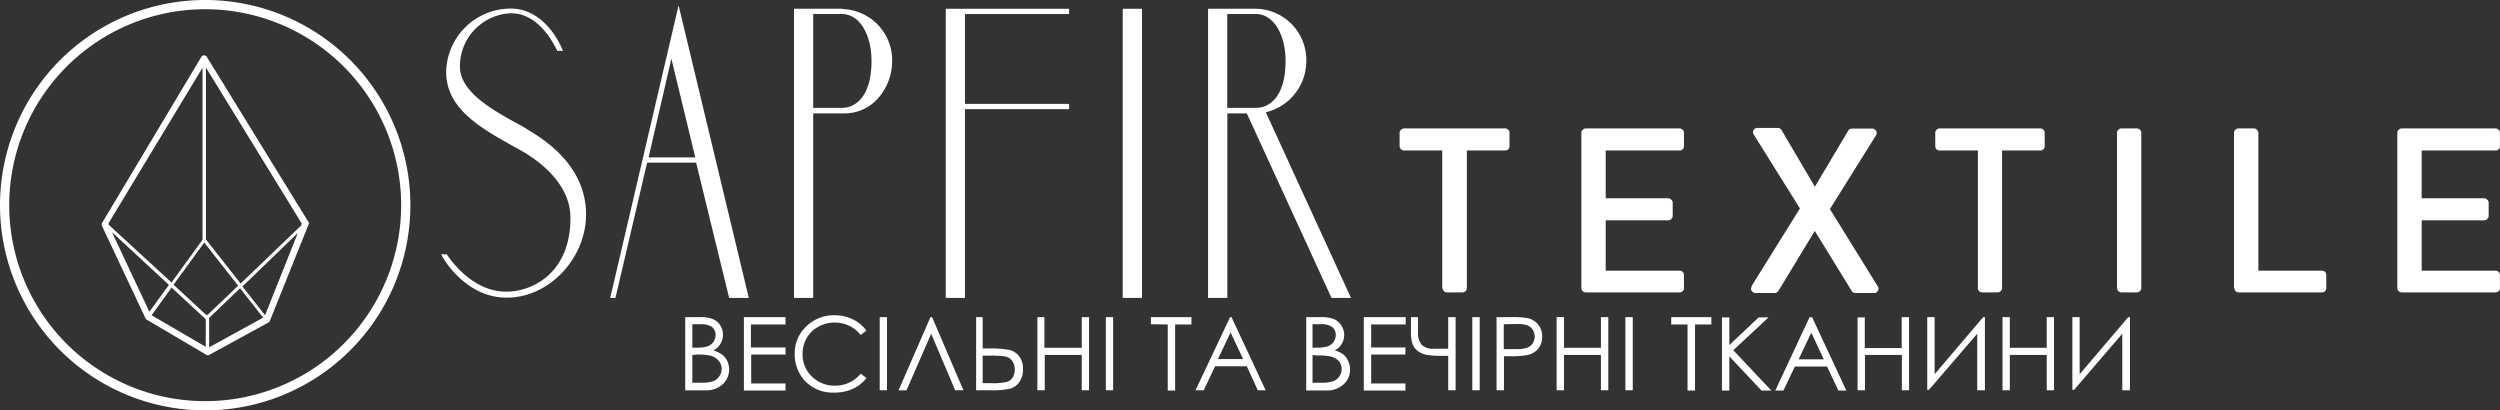
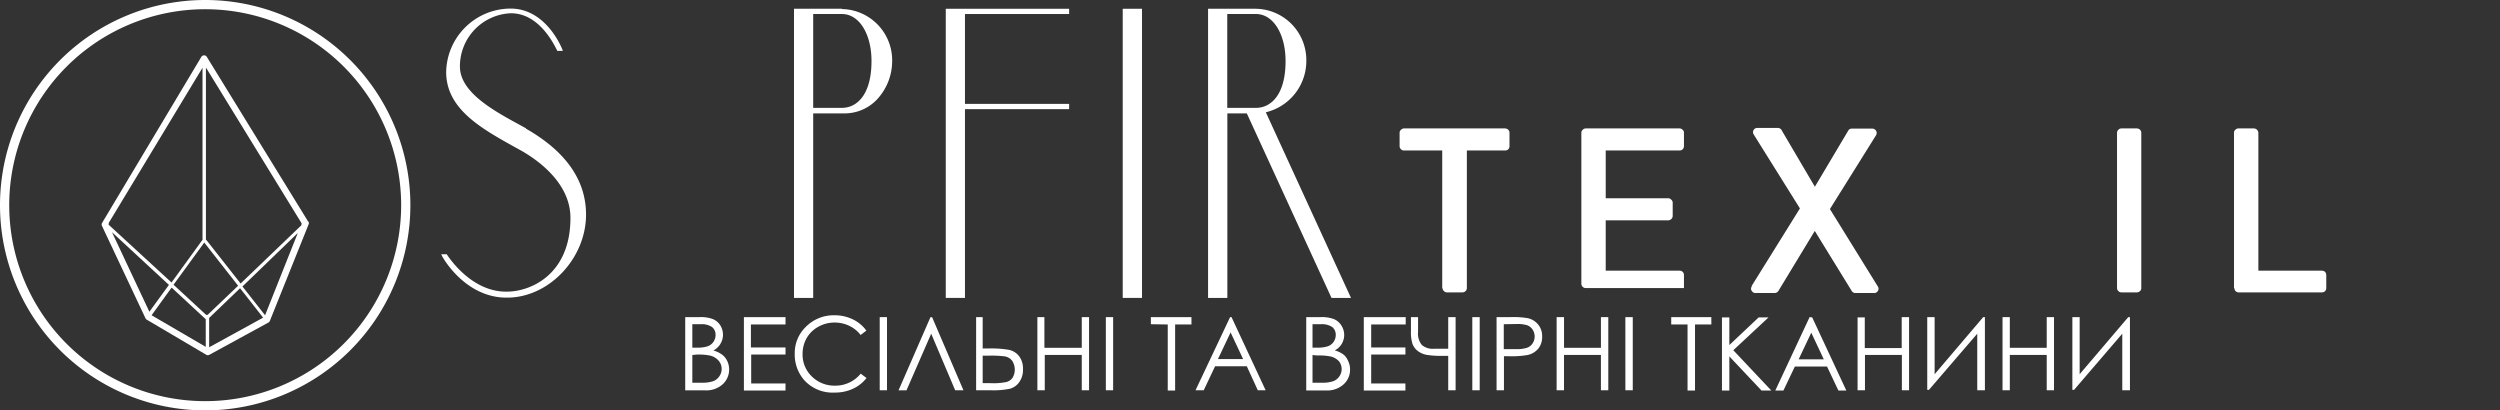
<svg xmlns="http://www.w3.org/2000/svg" id="Слой_2" data-name="Слой 2" width="270.97" height="44.48" viewBox="0 0 270.97 44.48">
  <rect x="0" y="0" width="270.97" height="44.48" fill="#333333" stroke="none" />
  <title>SAPFIR LOGO V01 WHITE</title>
  <path d="M118.12,35.2h1.57a3.71,3.71,0,0,1,1.45.22,1.74,1.74,0,0,1,.8.69,1.91,1.91,0,0,1,0,2,1.94,1.94,0,0,1-.76.71,2.79,2.79,0,0,1,1,.49,1.9,1.9,0,0,1,.52.68,2.14,2.14,0,0,1,.19.88,2.16,2.16,0,0,1-.7,1.61,2.63,2.63,0,0,1-1.88.66h-2.18V35.2Zm.78.77v2.54h.45a3.62,3.62,0,0,0,1.22-.15,1.29,1.29,0,0,0,.62-.48,1.32,1.32,0,0,0,.23-.74,1.07,1.07,0,0,0-.38-.86,2,2,0,0,0-1.22-.31Zm0,3.34v3h1a3.63,3.63,0,0,0,1.28-.17,1.41,1.41,0,0,0,.65-.53,1.38,1.38,0,0,0-.1-1.71,1.78,1.78,0,0,0-.95-.54,6.51,6.51,0,0,0-1.41-.1Zm5.56-4.11H129V36h-3.75v2.49H129v.77h-3.72v3.13H129v.77h-4.51V35.2Zm13.31,1.46-.63.48a3.37,3.37,0,0,0-1.24-1,3.65,3.65,0,0,0-1.6-.35,3.55,3.55,0,0,0-1.75.46,3.24,3.24,0,0,0-1.26,1.23,3.45,3.45,0,0,0-.44,1.73,3.27,3.27,0,0,0,1,2.42,3.45,3.45,0,0,0,2.51,1,3.52,3.52,0,0,0,2.79-1.3l.63.47a3.93,3.93,0,0,1-1.48,1.17,4.6,4.6,0,0,1-2,.41A4.13,4.13,0,0,1,131,42a4.21,4.21,0,0,1-1-2.83,3.94,3.94,0,0,1,1.22-2.93A4.24,4.24,0,0,1,134.29,35a4.56,4.56,0,0,1,2,.44,3.89,3.89,0,0,1,1.47,1.22Zm1.48-1.46H140v7.93h-.79V35.2Zm9,7.93h-.86L144.79,37l-2.68,6.14h-.86l3.46-7.93h.18l3.4,7.93Zm1.33-7.93h.79v3.4H151a11.52,11.52,0,0,1,2.23.15,1.9,1.9,0,0,1,1.1.7,2.22,2.22,0,0,1,.41,1.4,2.29,2.29,0,0,1-.4,1.39,1.82,1.82,0,0,1-1,.72,8.67,8.67,0,0,1-2.1.17h-1.58V35.2Zm.79,7.16h.85a7.08,7.08,0,0,0,1.75-.13,1.19,1.19,0,0,0,.65-.47,1.75,1.75,0,0,0-.07-1.85,1.3,1.3,0,0,0-.77-.45,11.32,11.32,0,0,0-1.74-.08h-.67v3Zm5.89-7.16h.8v3.33h4.05V35.2h.79v7.93h-.79V39.3H157.1v3.83h-.8V35.2Zm7.46,0h.79v7.93h-.79V35.2Zm4.88.77V35.2H173V36h-1.77v7.16h-.8V36Zm8.74-.77,3.7,7.93h-.85L179,40.53h-3.44l-1.23,2.6h-.89l3.75-7.93Zm-.1,1.66-1.37,2.89h2.73l-1.36-2.89Zm8.11-1.66H187a3.71,3.71,0,0,1,1.45.22,1.74,1.74,0,0,1,.8.69,1.88,1.88,0,0,1-.72,2.7,2.79,2.79,0,0,1,1,.49A1.9,1.9,0,0,1,190,40a2,2,0,0,1,.19.88,2.12,2.12,0,0,1-.7,1.61,2.62,2.62,0,0,1-1.87.66h-2.18V35.2Zm.77.77v2.54h.45a3.62,3.62,0,0,0,1.22-.15,1.29,1.29,0,0,0,.62-.48,1.32,1.32,0,0,0,.23-.74,1.07,1.07,0,0,0-.38-.86,2,2,0,0,0-1.22-.31Zm0,3.34v3h1a3.57,3.57,0,0,0,1.27-.17,1.41,1.41,0,0,0,.65-.53A1.38,1.38,0,0,0,189,40a1.78,1.78,0,0,0-.95-.54,6.51,6.51,0,0,0-1.41-.1Zm5.56-4.11h4.54V36h-3.74v2.49h3.71v.77h-3.71v3.13h3.71v.77h-4.51V35.2Zm9.15,3.43V35.2h.8v7.93h-.8V39.4h-.57a10.09,10.09,0,0,1-1.72-.1,2.27,2.27,0,0,1-1-.42,1.7,1.7,0,0,1-.59-.8,4.13,4.13,0,0,1-.16-1.3V35.2h.77v1.62a1.93,1.93,0,0,0,.41,1.4,1.81,1.81,0,0,0,1.33.41h1.51Zm2.61-3.43h.8v7.93h-.8V35.2Zm2.61,0h1.58a9.07,9.07,0,0,1,1.84.12,2,2,0,0,1,1.11.69,1.94,1.94,0,0,1,.43,1.3,2,2,0,0,1-.42,1.31,2.1,2.1,0,0,1-1.16.69,10,10,0,0,1-2,.13h-.56v3.69h-.8V35.2Zm.8.77v2.7l1.34,0a3.46,3.46,0,0,0,1.19-.15,1.2,1.2,0,0,0,.6-.48,1.37,1.37,0,0,0,.22-.74,1.39,1.39,0,0,0-.22-.74,1.24,1.24,0,0,0-.57-.47,3.53,3.53,0,0,0-1.16-.14Zm5.73-.77h.8v3.33h4V35.2h.8v7.93h-.8V39.3h-4v3.83h-.8V35.2Zm7.45,0h.8v7.93h-.8V35.2ZM225,36V35.2h4.35V36h-1.77v7.16h-.81V36Zm5.5-.77h.8v3l3.18-3h1.07l-3.82,3.56,4.12,4.37h-1.06l-3.49-3.7v3.7h-.8V35.2Zm9.78,0,3.7,7.93h-.86l-1.23-2.6H238.4l-1.24,2.6h-.88L240,35.2Zm-.1,1.66-1.37,2.89h2.73l-1.36-2.89Zm5-1.66h.8v3.33h4V35.2h.8v7.93H250V39.3h-4v3.83h-.8V35.2ZM259,43.13h-.83V37l-5.24,6.09h-.18V35.2h.8v6.19l5.27-6.19H259v7.93Zm1.91-7.93h.79v3.33h4V35.2h.79v7.93h-.79V39.3h-4v3.83h-.79V35.2Zm13.81,7.93h-.83V37l-5.23,6.09h-.18V35.2h.79v6.19l5.27-6.19h.18v7.93Z" transform="translate(-43.86 -0.83)" style="fill: #fff" />
  <g>
    <path d="M100.89,14.75h0l-.65-.36c-2.91-1.58-6.53-3.56-6.53-6.35a5.75,5.75,0,0,1,5.46-5.77c3.37-.07,5,4,5.07,4l0,.07h.63l-.06-.15s-1.68-4.43-5.6-4.43h-.11a7,7,0,0,0-6.88,6.88c0,4,3.8,6.11,7.47,8.15l.49.27c1.66.91,5.51,3.45,5.51,7.38,0,6.3-4.49,8-6.86,8-4,.08-6.49-4-6.52-4l0-.05h-.63l.08.16c0,.05,2.44,4.54,7,4.54h.06c4.56,0,8.56-4.27,8.56-9,0-3.73-2.2-6.86-6.52-9.32Z" transform="translate(-43.86 -0.83)" style="fill: #fff" />
-     <path d="M114.16,17.89l2.47-10.7,2.59,10.7ZM110,33.12h.57L114,18.46h5.31l3.58,14.66h2.13L117.41,1.41,110,33.12Z" transform="translate(-43.86 -0.83)" style="fill: #fff" />
    <path d="M132,2.35h3.12c1.86,0,3.2,2.15,3.2,5.1,0,3.74-1.65,5.07-3.2,5.07H132V2.35Zm3.12-.57h-5.2V33.12H132v-20h3.43a4.83,4.83,0,0,0,3.74-1.8,6.11,6.11,0,0,0,1.39-3.84,5.56,5.56,0,0,0-5.44-5.67Z" transform="translate(-43.86 -0.83)" style="fill: #fff" />
    <polygon points="102.51 32.29 104.59 32.29 104.59 11.83 115.88 11.83 115.88 11.26 104.59 11.26 104.59 1.52 115.88 1.52 115.88 0.95 102.51 0.95 102.51 32.29 102.51 32.29" style="fill: #fff" />
    <polygon points="121.69 32.29 123.78 32.29 123.78 0.95 121.69 0.95 121.69 32.29 121.69 32.29" style="fill: #fff" />
    <path d="M176.89,2.35H180c1.85,0,3.2,2.15,3.2,5.1,0,3.74-1.65,5.07-3.2,5.07h-3.12V2.35ZM181.06,13a5.72,5.72,0,0,0,4.39-5.57A5.56,5.56,0,0,0,180,1.78H174.8V33.12h2.09v-20H179l9.18,20h2.11L181.06,13Z" transform="translate(-43.86 -0.83)" style="fill: #fff" />
  </g>
  <g>
    <path d="M200.18,32.05V17.14h-4.13a.45.45,0,0,1-.34-.13.46.46,0,0,1-.15-.34V15.24a.41.41,0,0,1,.15-.34.47.47,0,0,1,.34-.15H207a.5.5,0,0,1,.34.15.42.42,0,0,1,.13.34v1.43a.45.45,0,0,1-.47.47h-4.15V32.05a.45.45,0,0,1-.13.32.47.47,0,0,1-.35.15h-1.67a.43.43,0,0,1-.34-.15.44.44,0,0,1-.15-.32Z" transform="translate(-43.86 -0.83)" style="fill: #fff" />
-     <path d="M215.26,32.05V15.24a.41.41,0,0,1,.15-.34.45.45,0,0,1,.33-.15H225.9a.47.47,0,0,1,.34.15.4.4,0,0,1,.14.34v1.43a.46.46,0,0,1-.48.47h-8v5.18h6.77a.43.43,0,0,1,.33.15.42.42,0,0,1,.16.32v1.42a.47.47,0,0,1-.14.35.49.49,0,0,1-.35.15h-6.77v5.46h8a.46.46,0,0,1,.48.47v1.41a.46.46,0,0,1-.48.47H215.74a.43.43,0,0,1-.33-.13.46.46,0,0,1-.15-.34Z" transform="translate(-43.86 -0.83)" style="fill: #fff" />
+     <path d="M215.26,32.05V15.24a.41.41,0,0,1,.15-.34.45.45,0,0,1,.33-.15H225.9a.47.47,0,0,1,.34.15.4.4,0,0,1,.14.34v1.43a.46.46,0,0,1-.48.47h-8v5.18h6.77a.43.43,0,0,1,.33.15.42.42,0,0,1,.16.32v1.42a.47.47,0,0,1-.14.35.49.49,0,0,1-.35.15h-6.77v5.46h8a.46.46,0,0,1,.48.47v1.41H215.74a.43.43,0,0,1-.33-.13.46.46,0,0,1-.15-.34Z" transform="translate(-43.86 -0.83)" style="fill: #fff" />
    <path d="M233.72,31.82l5.23-8.4-5-8a.46.46,0,0,1,.44-.72h2.15A.47.47,0,0,1,237,15l3.57,6.07h0L244.18,15a.43.43,0,0,1,.4-.23h2.16a.49.49,0,0,1,.46.23.48.48,0,0,1,0,.49l-5,8,5.2,8.4a.42.42,0,0,1,0,.47.45.45,0,0,1-.45.23H245a.46.46,0,0,1-.44-.23l-4-6.5h0l-3.94,6.5a.5.5,0,0,1-.43.23h-2a.47.47,0,0,1-.46-.23.39.39,0,0,1,0-.47Z" transform="translate(-43.86 -0.83)" style="fill: #fff" />
-     <path d="M258.24,32.05V17.14H254.1a.47.47,0,0,1-.34-.13.49.49,0,0,1-.14-.34V15.24a.43.43,0,0,1,.14-.34.49.49,0,0,1,.34-.15H265a.49.49,0,0,1,.34.15.4.4,0,0,1,.14.34v1.43a.45.45,0,0,1-.14.34.47.47,0,0,1-.34.13h-4.14V32.05a.47.47,0,0,1-.14.32.45.45,0,0,1-.35.15h-1.67a.45.45,0,0,1-.34-.15.47.47,0,0,1-.14-.32Z" transform="translate(-43.86 -0.83)" style="fill: #fff" />
    <path d="M273.32,32.05V15.24a.48.48,0,0,1,.14-.34.47.47,0,0,1,.34-.15h1.68a.49.49,0,0,1,.34.15.47.47,0,0,1,.13.34V32.05a.42.42,0,0,1-.13.32.45.45,0,0,1-.34.15H273.8a.43.43,0,0,1-.34-.15.43.43,0,0,1-.14-.32Z" transform="translate(-43.86 -0.83)" style="fill: #fff" />
    <path d="M286,32.05V15.24a.4.4,0,0,1,.14-.34.47.47,0,0,1,.34-.15h1.68a.5.5,0,0,1,.48.49V30.17h6.88a.51.51,0,0,1,.35.13.53.53,0,0,1,.13.34v1.41a.53.53,0,0,1-.13.34.51.51,0,0,1-.35.13h-9a.46.46,0,0,1-.48-.47Z" transform="translate(-43.86 -0.83)" style="fill: #fff" />
-     <path d="M303.7,32.05V15.24a.41.41,0,0,1,.15-.34.45.45,0,0,1,.33-.15h10.16a.47.47,0,0,1,.34.15.4.4,0,0,1,.14.34v1.43a.46.46,0,0,1-.48.47h-8v5.18h6.77a.44.44,0,0,1,.33.15.42.42,0,0,1,.16.32v1.42a.47.47,0,0,1-.14.35.49.49,0,0,1-.35.15h-6.77v5.46h8a.46.46,0,0,1,.48.47v1.41a.46.46,0,0,1-.48.47H304.18a.43.43,0,0,1-.33-.13.46.46,0,0,1-.15-.34Z" transform="translate(-43.86 -0.83)" style="fill: #fff" />
  </g>
  <path d="M66.1,1.33A21.74,21.74,0,1,1,44.36,23.07,21.74,21.74,0,0,1,66.1,1.33Z" transform="translate(-43.86 -0.83)" style="fill: none;stroke: #fff;stroke-miterlimit: 22.926;fill-rule: evenodd" />
  <path d="M72.59,35l-2.45-3.12,6-5.8L72.59,35Zm-6.06,3.52V35.29l3.35-3.22,2.5,3.19-5.85,3.21ZM56,26l6.17,5.71-2.12,2.91L56,26Zm-.36-1L65.81,8.17V26.71a.21.21,0,0,1,0,.11l-3.36,4.63L55.65,25.2a.15.15,0,0,1,0-.13ZM66.4,34.92a.18.18,0,0,1-.24,0l-3.49-3.23L66,27.12l3.67,4.68L66.4,34.92Zm-.23,3.51L60.29,35l2.17-3,3.7,3.43h0v3ZM76.53,25a.15.15,0,0,1,0,.16l0,.08-6.59,6.32-3.69-4.69a.2.2,0,0,0-.07-.06V8.15L76.53,25Zm.74-.14L66.28,7a.33.33,0,0,0-.3-.17h0a.34.34,0,0,0-.3.17L54.92,25a.35.35,0,0,0,0,.33l4.71,10a.34.34,0,0,0,.14.15l6.44,3.8a.41.41,0,0,0,.18.05.34.34,0,0,0,.17-.05l6.39-3.49a.35.35,0,0,0,.16-.18L77.3,25.17a.36.36,0,0,0,0-.32Z" transform="translate(-43.86 -0.83)" style="fill: #fff" />
</svg>